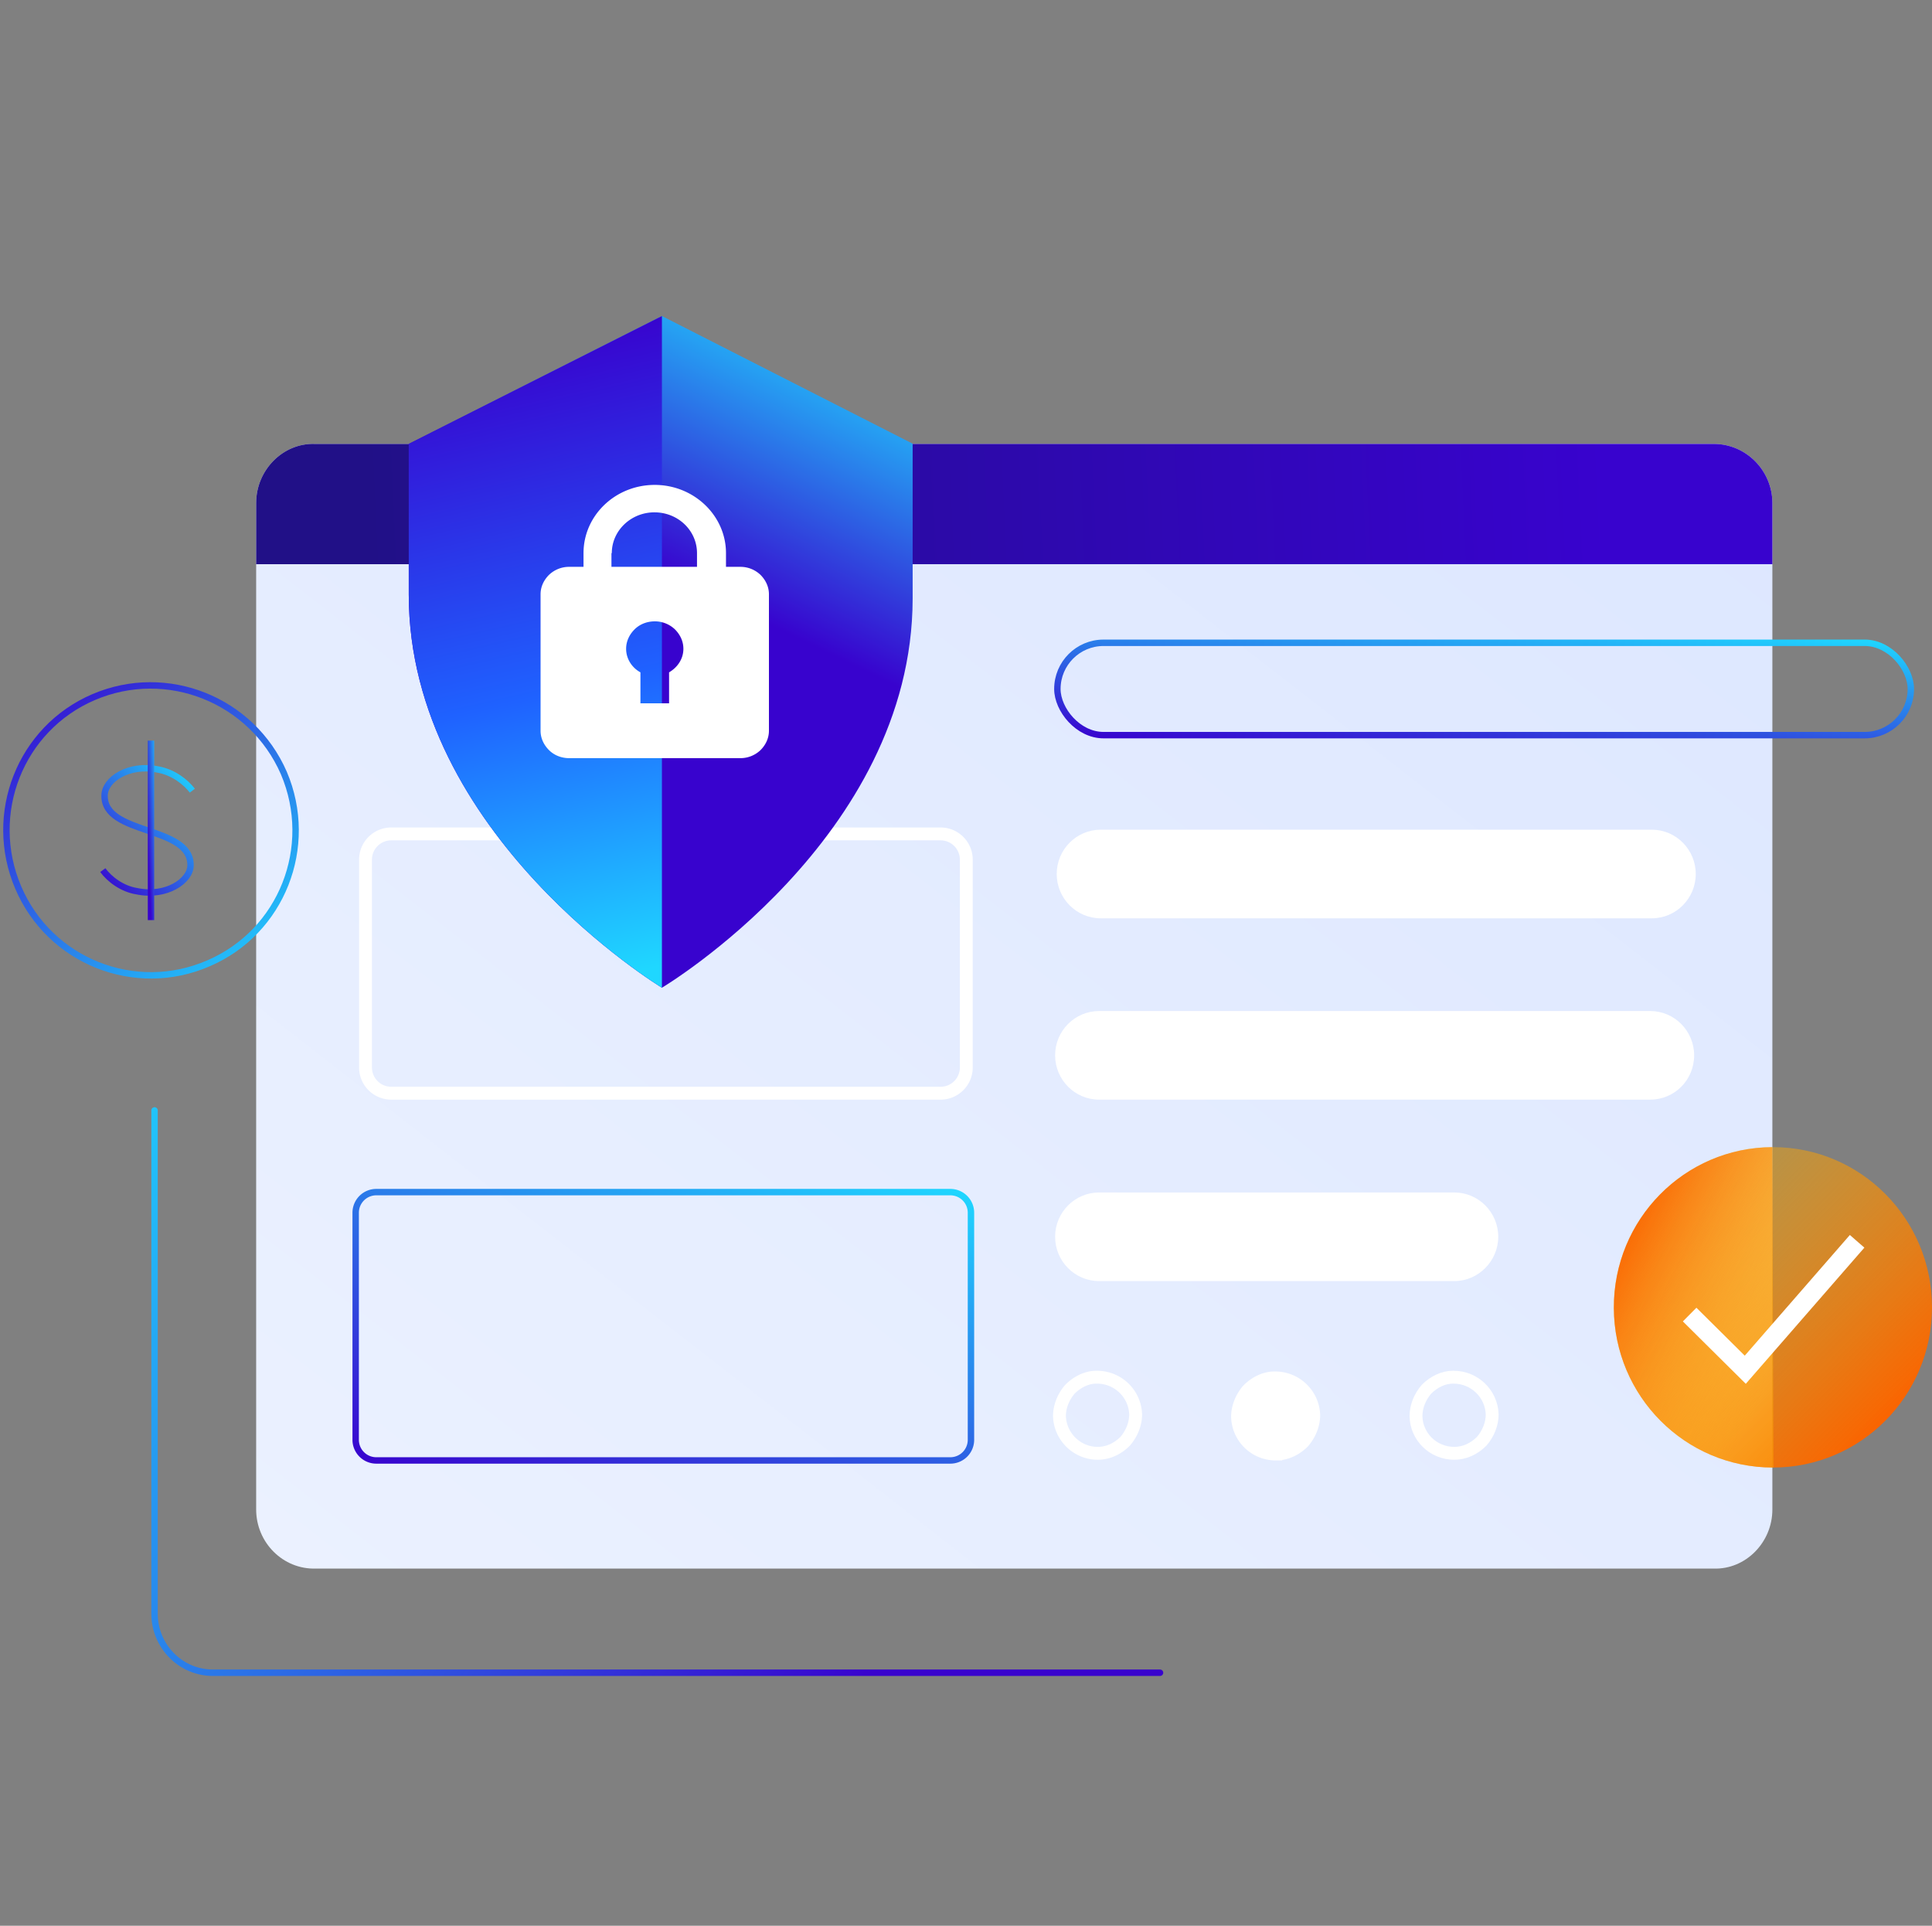
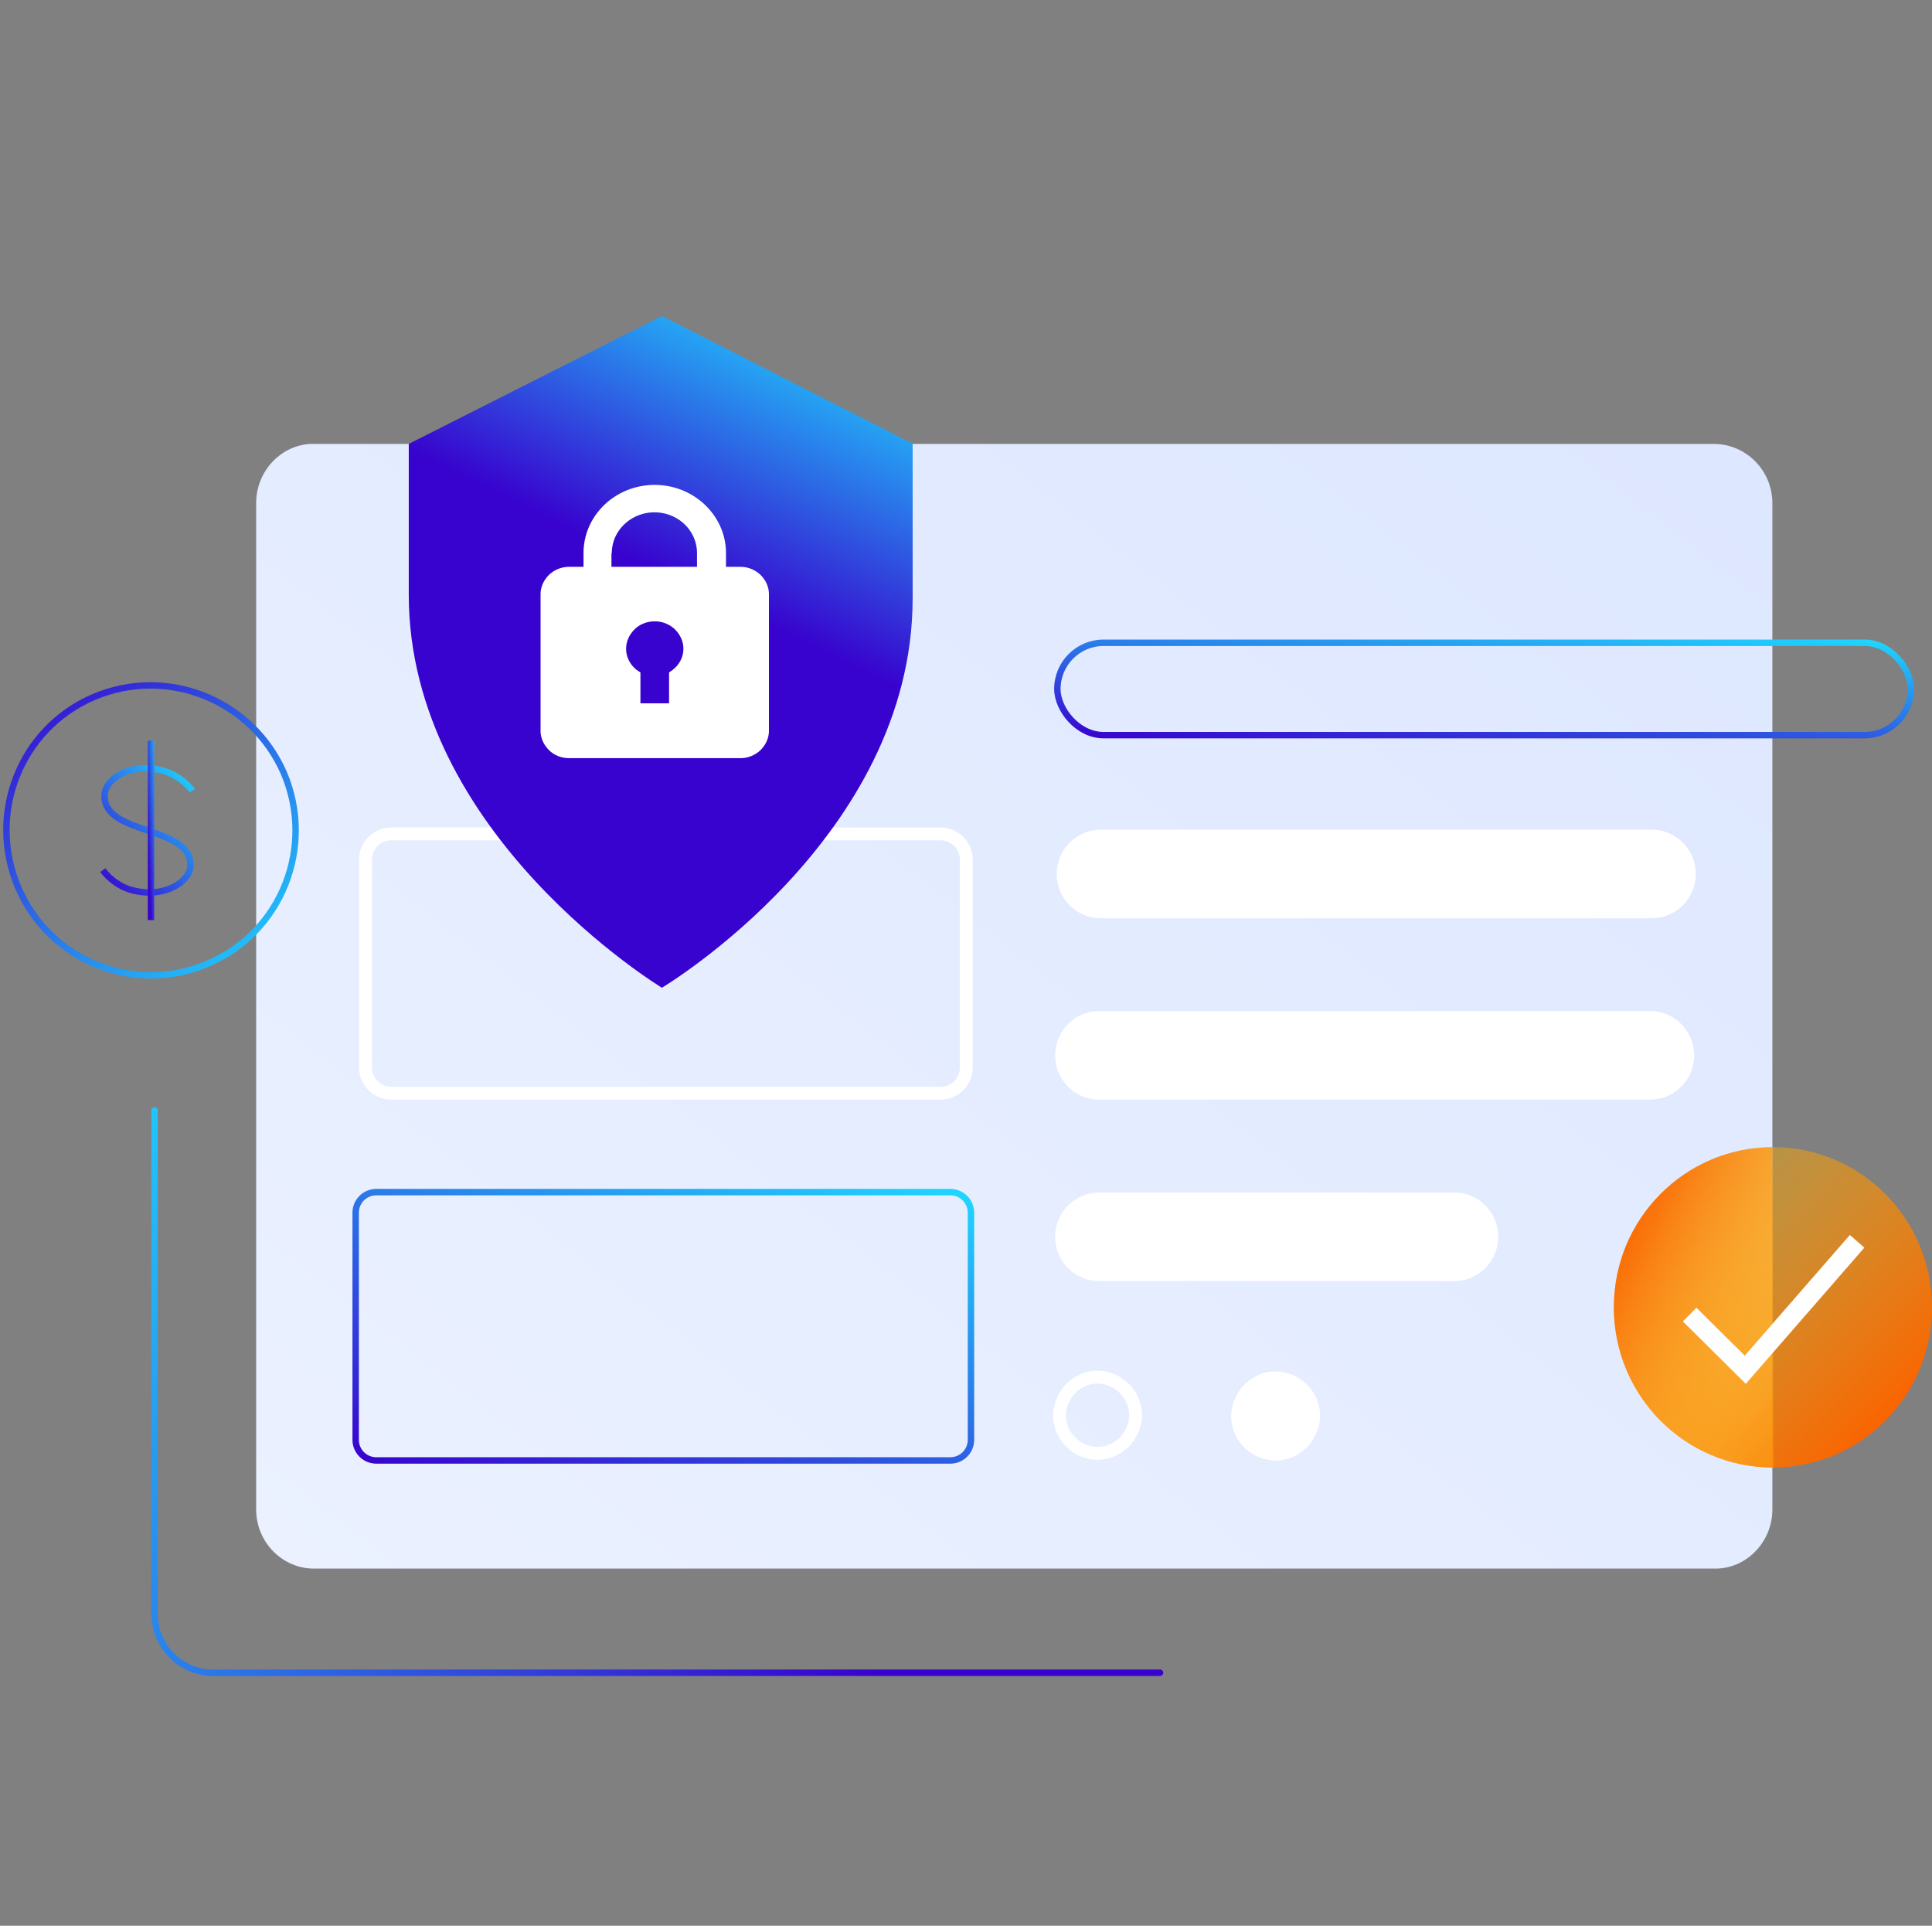
<svg xmlns="http://www.w3.org/2000/svg" width="301" height="300" fill="none">
  <rect width="100%" height="100%" fill="#808080" stroke="none" />
  <path d="M251.159 85.382c5.114 0 9.14 4.219 9.14 9.204M24.077 172.983v78.396c0 5.15 4.189 9.314 9.303 9.204h147.351" stroke="url(#paint0_linear)" stroke-miterlimit="10" stroke-linecap="round" />
  <path d="M39.909 235.153V78.359c0-5.15 4.189-9.368 9.14-9.204H266.99c5.114 0 9.14 4.219 9.14 9.204v156.794c0 5.149-4.189 9.368-9.14 9.203H49.212c-5.114.165-9.303-4.054-9.303-9.203z" fill="url(#paint1_linear)" />
-   <path d="M39.909 87.892v-9.533c0-5.15 4.189-9.368 9.14-9.204H266.99c5.114 0 9.14 4.219 9.14 9.204v9.533" fill="url(#paint2_linear)" />
  <path d="M175.293 224.527c-1.195 1.193-2.68 1.873-4.271 1.873-3.204 0-5.861-2.572-5.962-5.806.004-1.473.599-2.981 1.636-4.178 1.205-1.203 2.691-1.873 4.108-1.873h.109c3.264 0 5.915 2.577 6.016 5.806-.004 1.473-.599 2.981-1.636 4.178zM60.956 129.909h85.582a4.01 4.01 0 014.009 4.009v32.375a4.01 4.01 0 01-4.009 4.009H60.956a4.009 4.009 0 01-4.009-4.009v-32.375a4.009 4.009 0 014.009-4.009z" stroke="#fff" stroke-width="2.004" />
  <path d="M203.039 224.637c-1.195 1.193-2.68 1.873-4.271 1.873a5.954 5.954 0 01-5.962-5.805c.004-1.474.6-2.982 1.636-4.179 1.205-1.203 2.692-1.872 4.108-1.872h.109c3.264 0 5.915 2.576 6.016 5.805-.004 1.474-.599 2.981-1.636 4.178z" fill="#fff" stroke="#fff" stroke-width="2.004" />
-   <path d="M230.841 224.527c-1.195 1.193-2.68 1.873-4.271 1.873-3.269 0-5.911-2.581-5.962-5.799.002-1.476.598-2.986 1.636-4.185 1.205-1.203 2.692-1.873 4.108-1.873h.109c3.264 0 5.915 2.577 6.016 5.806-.004 1.473-.599 2.981-1.636 4.178z" stroke="#fff" stroke-width="2.004" />
  <path d="M103.126 153.871s-39.442-23.832-39.442-61.25v-23.47l39.442-19.919 39.062 19.887v24.16c-.054 37.363-39.062 60.592-39.062 60.592z" fill="url(#paint3_linear)" />
-   <path d="M63.684 92.622c0 37.417 39.442 61.249 39.442 61.249V49.232L63.684 69.151v23.47z" fill="url(#paint4_linear)" />
  <path d="M115.337 88.305h-2.23v-2.137c0-5.862-5.005-10.628-11.099-10.628-6.147 0-11.098 4.766-11.098 10.628v2.136h-2.23a4.518 4.518 0 00-3.156 1.26c-.816.822-1.306 1.863-1.306 3.014v21.256c0 1.151.49 2.191 1.306 3.013.816.822 1.959 1.26 3.155 1.26h26.658a4.519 4.519 0 003.156-1.26c.816-.822 1.305-1.862 1.305-3.013V92.578c0-1.15-.489-2.192-1.305-3.014a4.52 4.52 0 00-3.156-1.26zm-20.02-2.137c0-3.506 2.992-6.355 6.637-6.355 3.699 0 6.637 2.849 6.637 6.355v2.136H95.262v-2.136h.055zm8.922 18.572v4.821h-4.461v-4.821c-1.306-.712-2.23-2.082-2.23-3.671 0-1.15.489-2.191 1.305-3.013.816-.822 1.958-1.26 3.155-1.26a4.52 4.52 0 013.156 1.26c.816.822 1.305 1.863 1.305 3.013 0 1.589-.924 2.904-2.23 3.671z" fill="#fff" />
  <path d="M148.059 185.71H58.626a3.214 3.214 0 00-3.213 3.214v35.373a3.214 3.214 0 003.213 3.214h89.433a3.214 3.214 0 003.214-3.214v-35.373a3.214 3.214 0 00-3.214-3.214z" stroke="url(#paint5_linear)" stroke-miterlimit="10" />
  <path d="M226.568 199.571h-55.329c-3.808 0-6.855-3.123-6.855-6.903 0-3.835 3.101-6.903 6.855-6.903h55.329c3.808 0 6.855 3.123 6.855 6.903 0 3.78-3.101 6.903-6.855 6.903zm30.521-28.267h-85.85c-3.808 0-6.855-3.122-6.855-6.903 0-3.835 3.101-6.902 6.855-6.902h85.85c3.808 0 6.854 3.122 6.854 6.902 0 3.835-3.046 6.903-6.854 6.903z" fill="#fff" />
  <path d="M301 203.661c0 13.788-11.092 24.958-24.785 24.958-13.692 0-24.784-11.17-24.784-24.958 0-13.788 11.092-24.958 24.784-24.958 13.693 0 24.785 11.17 24.785 24.958z" fill="url(#paint6_linear)" />
  <path d="M257.338 143.056h-85.85c-3.808 0-6.855-3.123-6.855-6.903 0-3.835 3.101-6.903 6.855-6.903h85.85c3.808 0 6.855 3.123 6.855 6.903 0 3.78-3.047 6.903-6.855 6.903z" fill="#fff" />
  <rect x="164.736" y="100.135" width="132.967" height="14.386" rx="7.193" stroke="url(#paint7_linear)" stroke-miterlimit="10" />
-   <path d="M32.465 150.075c11.426-4.889 16.65-18.173 11.753-29.663-4.979-11.409-18.201-16.706-29.628-11.816-11.427 4.889-16.65 18.173-11.753 29.663 4.897 11.49 18.201 16.787 29.628 11.816z" stroke="url(#paint8_linear)" stroke-miterlimit="10" stroke-linejoin="round" />
+   <path d="M32.465 150.075c11.426-4.889 16.65-18.173 11.753-29.663-4.979-11.409-18.201-16.706-29.628-11.816-11.427 4.889-16.65 18.173-11.753 29.663 4.897 11.49 18.201 16.787 29.628 11.816" stroke="url(#paint8_linear)" stroke-miterlimit="10" stroke-linejoin="round" />
  <path d="M16.018 135.549c1.04 1.416 2.983 2.908 5.273 3.28 4.648.97 8.395-1.64 8.395-4.026.069-6.263-13.53-4.623-13.39-10.886 0-2.46 3.746-4.995 8.394-4.026 2.36.447 4.232 1.938 5.273 3.281" stroke="url(#paint9_linear)" stroke-miterlimit="10" />
  <path d="M23.527 115.377v27.961" stroke="url(#paint10_linear)" stroke-miterlimit="10" />
  <path d="M251.43 203.761c-.055-13.788 10.993-25.003 24.685-25.058l.199 49.916c-13.692.055-24.829-11.07-24.884-24.858z" fill="url(#paint11_linear)" />
  <path d="M264.306 205.844l7.602 7.537 16.44-18.875" stroke="#fff" stroke-width="3" stroke-linecap="square" />
  <defs>
    <linearGradient id="paint0_linear" x1="38.363" y1="125.033" x2="168.614" y2="210.575" gradientUnits="userSpaceOnUse">
      <stop stop-color="#1FD7FF" />
      <stop offset="1" stop-color="#3803CE" />
    </linearGradient>
    <linearGradient id="paint1_linear" x1="39.909" y1="244.361" x2="209.916" y2="25.745" gradientUnits="userSpaceOnUse">
      <stop stop-color="#EBF1FF" />
      <stop offset="1" stop-color="#DDE7FF" />
    </linearGradient>
    <linearGradient id="paint2_linear" x1="249.846" y1="69.492" x2="57.111" y2="78.241" gradientUnits="userSpaceOnUse">
      <stop stop-color="#3803CE" />
      <stop offset="1" stop-color="#211087" />
    </linearGradient>
    <linearGradient id="paint3_linear" x1="142.06" y1="55.581" x2="121.412" y2="98.065" gradientUnits="userSpaceOnUse">
      <stop stop-color="#1FD7FF" />
      <stop offset="1" stop-color="#3803CE" />
    </linearGradient>
    <linearGradient id="paint4_linear" x1="89.704" y1="153.48" x2="67.649" y2="56.464" gradientUnits="userSpaceOnUse">
      <stop stop-color="#1FD7FF" />
      <stop offset=".453" stop-color="#1F62FF" />
      <stop offset="1" stop-color="#3803CE" />
    </linearGradient>
    <linearGradient id="paint5_linear" x1="151.273" y1="185.71" x2="127.661" y2="252.9" gradientUnits="userSpaceOnUse">
      <stop stop-color="#1FD7FF" />
      <stop offset="1" stop-color="#3803CE" />
    </linearGradient>
    <linearGradient id="paint6_linear" x1="293.727" y1="221.286" x2="258.321" y2="186.155" gradientUnits="userSpaceOnUse">
      <stop stop-color="#FA6400" />
      <stop offset=".995" stop-color="#FFB500" stop-opacity=".35" />
    </linearGradient>
    <linearGradient id="paint7_linear" x1="297.703" y1="100.135" x2="295.455" y2="125.918" gradientUnits="userSpaceOnUse">
      <stop stop-color="#1FD7FF" />
      <stop offset="1" stop-color="#3803CE" />
    </linearGradient>
    <linearGradient id="paint8_linear" x1="43.155" y1="153.813" x2="3.694" y2="104.915" gradientUnits="userSpaceOnUse">
      <stop stop-color="#1FD7FF" />
      <stop offset="1" stop-color="#3803CE" />
    </linearGradient>
    <linearGradient id="paint9_linear" x1="29.963" y1="119.679" x2="12.594" y2="135.207" gradientUnits="userSpaceOnUse">
      <stop stop-color="#1FD7FF" />
      <stop offset="1" stop-color="#3803CE" />
    </linearGradient>
    <linearGradient id="paint10_linear" x1="24.527" y1="115.377" x2="22.291" y2="115.476" gradientUnits="userSpaceOnUse">
      <stop stop-color="#1FD7FF" />
      <stop offset="1" stop-color="#3803CE" />
    </linearGradient>
    <linearGradient id="paint11_linear" x1="255" y1="186.113" x2="283.253" y2="200.012" gradientUnits="userSpaceOnUse">
      <stop stop-color="#FA6400" />
      <stop offset=".995" stop-color="#FFB500" stop-opacity=".35" />
    </linearGradient>
  </defs>
</svg>